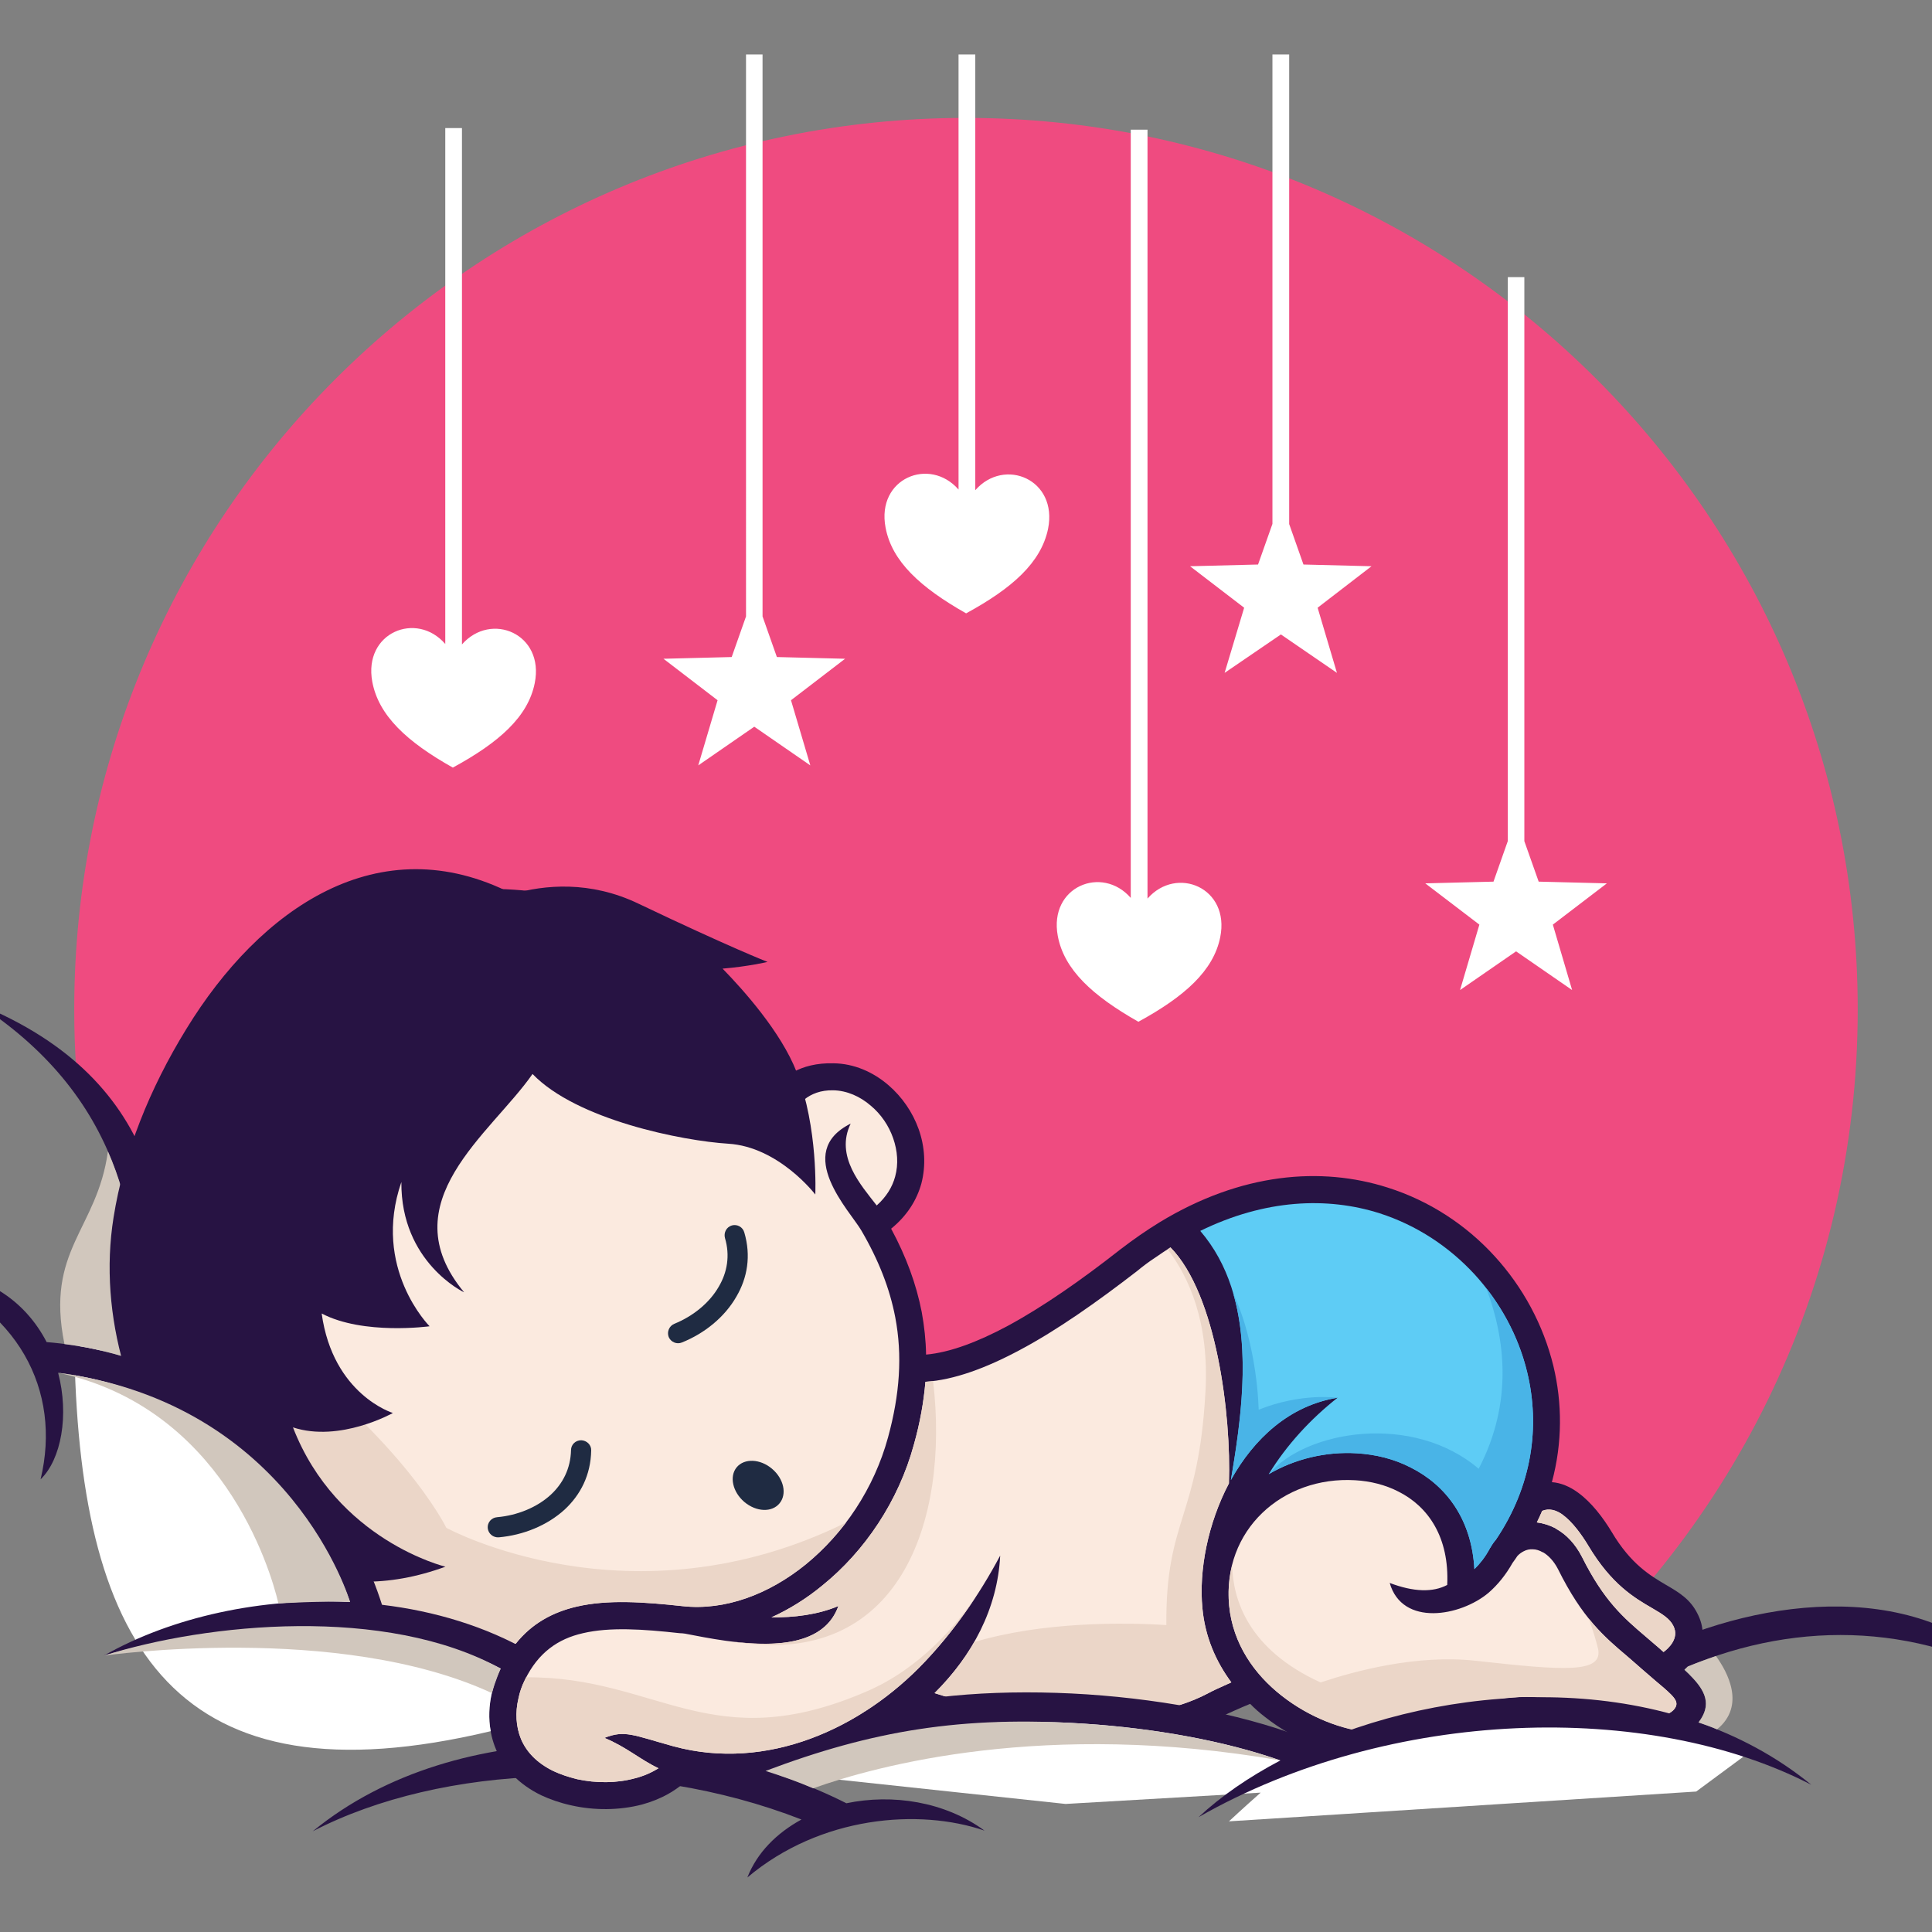
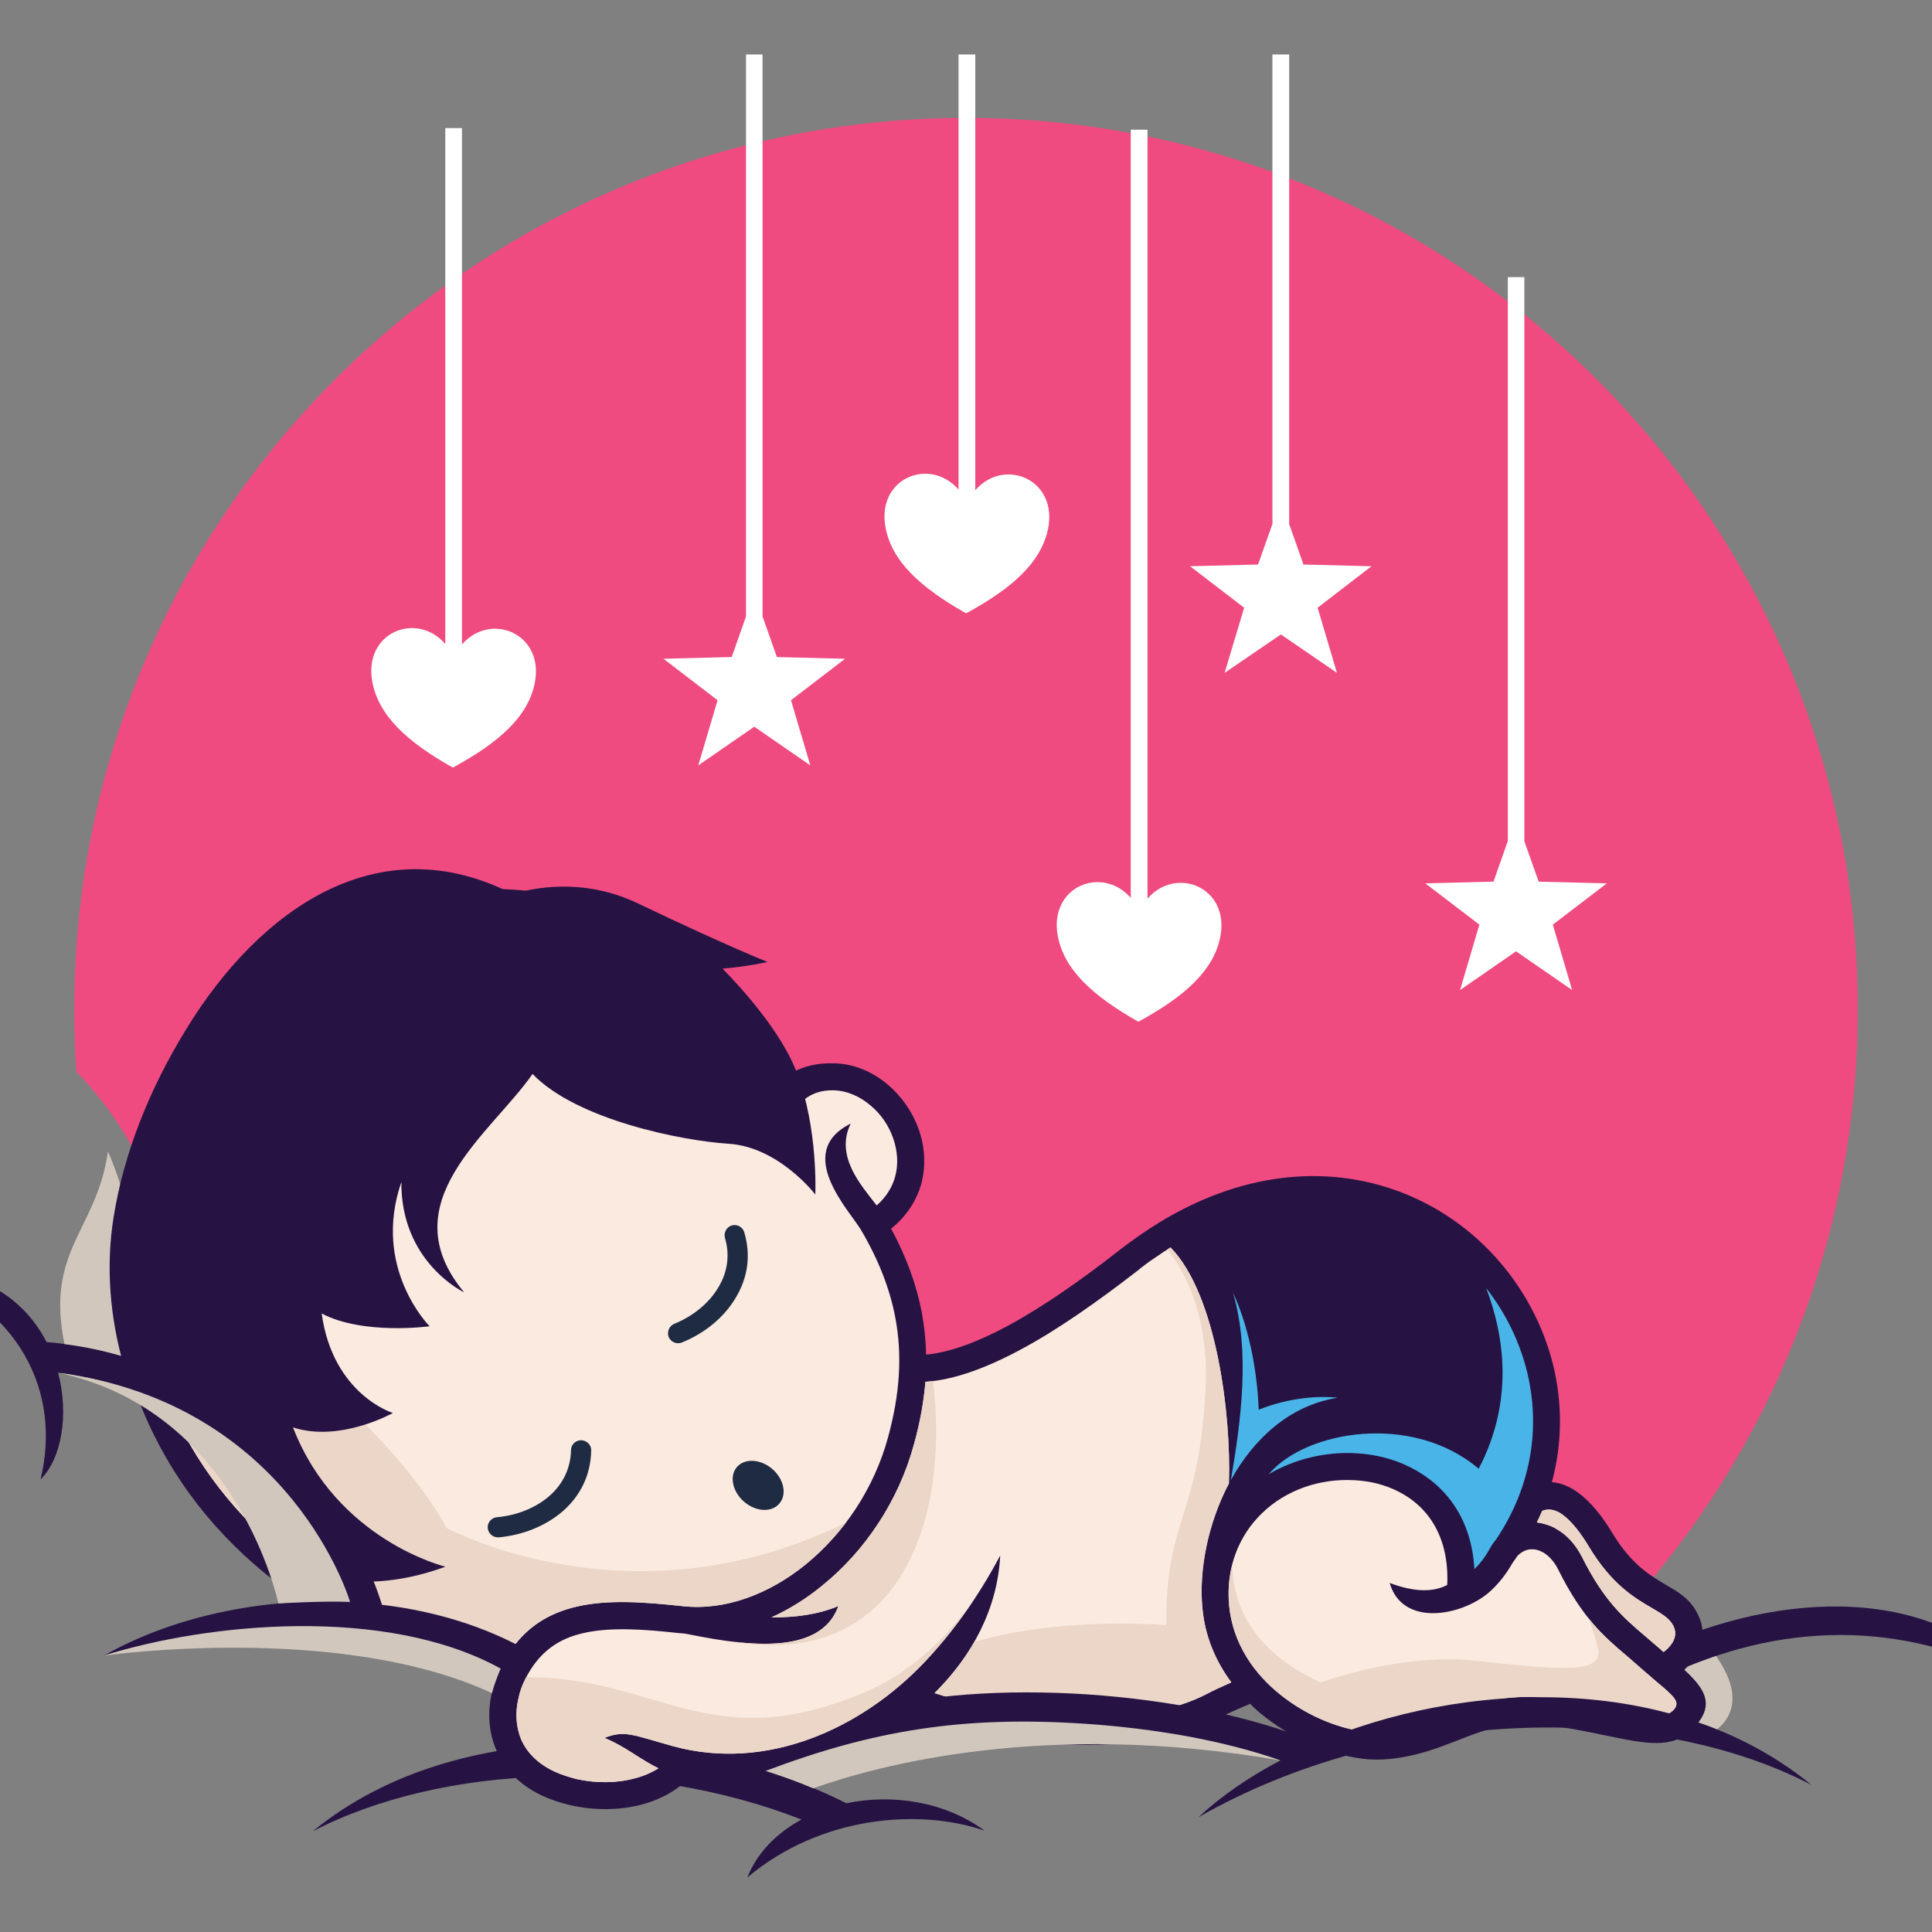
<svg xmlns="http://www.w3.org/2000/svg" version="1.1" id="Calque_1" x="0px" y="0px" width="36px" height="36px" viewBox="0 0 36 36" enable-background="new 0 0 36 36" xml:space="preserve">
  <rect x="0" y="0" width="36" height="36" fill="#808080" stroke="none" />
  <g>
    <path fill="#EF4B80" d="M17.998,2.197c9.176,0,16.618,7.439,16.618,16.614c0,5.222-2.412,9.88-6.18,12.927   c0.23-0.4,0.38-0.672,0.38-0.672s-4.14,0.283-6.172-0.371c-2.032-0.656-7.707-0.826-8.637-0.928S3.905,26.525,3.136,23.162   c-0.332-1.457-1.028-2.488-1.712-3.189c-0.028-0.385-0.041-0.768-0.041-1.162C1.383,9.636,8.822,2.197,17.998,2.197z" />
    <path fill="#FFFFFF" d="M18.002,11.429c-0.858-0.486-1.384-0.971-1.501-1.599c-0.174-0.919,0.822-1.324,1.36-0.708V1.015h0.312   v8.119c0.542-0.619,1.542-0.202,1.356,0.721C19.398,10.482,18.864,10.96,18.002,11.429z M8.608,2.387v9.621   c0.542-0.619,1.542-0.198,1.356,0.721c-0.125,0.627-0.664,1.105-1.526,1.574c-0.858-0.481-1.384-0.971-1.501-1.599   c-0.17-0.919,0.826-1.323,1.36-0.704V2.387H8.608z M14.209,1.015v10.471l0.267,0.757l1.271,0.032l-1.008,0.773l0.36,1.214   l-1.044-0.721l-1.044,0.721l0.36-1.214l-1.008-0.773l1.271-0.032l0.267-0.757V1.015H14.209z M28.403,15.671l0.268,0.757   l1.271,0.032l-1.007,0.769l0.359,1.219l-1.044-0.721l-1.044,0.721l0.36-1.219l-1.008-0.769l1.271-0.032l0.267-0.757V5.164h0.308   V15.671z M24.021,9.762l0.267,0.757l1.268,0.032l-1.004,0.773l0.36,1.214l-1.044-0.716l-1.049,0.716l0.364-1.214l-1.008-0.773   l1.267-0.032l0.268-0.757V1.015h0.312V9.762z M21.212,19.039c-0.858-0.487-1.385-0.972-1.502-1.6   c-0.17-0.919,0.825-1.323,1.36-0.708V2.416h0.312v14.328c0.542-0.62,1.542-0.203,1.355,0.72   C22.612,18.087,22.074,18.569,21.212,19.039z" />
    <path fill="#271343" d="M5.828,34.123c2.416-1.25,6.091-1.396,9.106-0.219c-0.461,0.252-0.826,0.615-1.008,1.08   c1.36-1.148,3.202-1.291,4.419-0.873c-0.74-0.543-1.716-0.689-2.574-0.51C12.971,32.184,8.563,31.885,5.828,34.123z M30.76,30.764   c2.097-1.016,5.092-1.373,6.815,0.539c-2.121-1.131-4.432-1.086-6.577-0.045L30.76,30.764z" />
-     <path fill="#271343" d="M2.974,25.758l-0.542-0.074c0.405-2.906-0.283-5.318-2.841-6.977C3.079,20.127,3.371,22.904,2.974,25.758z" />
    <path fill="#271343" d="M9.312,31.111c-1.202-0.117-2.315-0.484-3.291-1.047c-1.222-0.705-2.23-1.705-2.91-2.875   c-0.684-1.174-1.044-2.514-0.979-3.893c0.048-1.057,0.352-2.129,0.947-3.17c0.818-1.42,2.117-2.534,3.639-3.116   c1.433-0.546,3.064-0.624,4.679-0.053c0.757,0.267,1.465,0.684,2.08,1.267c0.502,0.478,0.943,1.06,1.299,1.755   c0.194-0.107,0.445-0.174,0.753-0.166c0.384,0.004,0.74,0.162,1.024,0.406c0.255,0.219,0.453,0.506,0.566,0.824   c0.113,0.32,0.138,0.672,0.049,1.012c-0.085,0.305-0.263,0.596-0.563,0.84c0.283,0.525,0.469,1.035,0.57,1.553   c0.048,0.264,0.077,0.527,0.081,0.793c0.441-0.039,0.959-0.234,1.518-0.533c0.66-0.357,1.373-0.854,2.101-1.426   c0.121-0.092,0.242-0.182,0.364-0.266c0.125-0.086,0.246-0.166,0.368-0.24c1.521-0.926,3.012-1.043,4.254-0.646   c0.776,0.246,1.457,0.695,1.987,1.275c0.529,0.578,0.91,1.283,1.097,2.047c0.166,0.691,0.17,1.434-0.028,2.166   c0.17,0.012,0.336,0.084,0.485,0.193c0.255,0.184,0.47,0.471,0.628,0.732c0.359,0.607,0.725,0.818,1.012,0.988   c0.251,0.146,0.453,0.268,0.587,0.535c0.255,0.496-0.049,0.869-0.243,1.047c0.036,0.037,0.077,0.068,0.105,0.102   c0.328,0.328,0.437,0.615,0.044,1.008c-0.376,0.373-0.857,0.271-1.606,0.117c-0.308-0.064-0.668-0.141-1.097-0.193   c-0.721-0.09-1.19,0.092-1.672,0.283c-0.376,0.145-0.765,0.299-1.287,0.348c-0.121,0.012-0.251,0.012-0.385,0.004   c-0.599-0.053-1.323-0.32-1.922-0.793c-0.094-0.072-0.187-0.154-0.271-0.24c-0.101,0.041-0.194,0.082-0.287,0.123   c-0.089,0.039-0.178,0.08-0.264,0.125c-0.725,0.385-1.675,0.533-2.671,0.514c-1.056-0.023-2.165-0.242-3.096-0.578   c-1.162,0.914-2.744,1.396-4.12,1.182c-0.239,0.25-0.55,0.416-0.895,0.51c-0.417,0.109-0.886,0.113-1.315,0.016   c-0.214-0.047-0.4-0.113-0.563-0.189c-0.425-0.207-0.696-0.506-0.838-0.846c-0.146-0.34-0.162-0.713-0.081-1.064   C9.199,31.391,9.248,31.25,9.312,31.111z" />
    <path fill="#FBEADF" d="M14.396,20.346c-0.34-0.705-0.773-1.287-1.263-1.752c-0.566-0.535-1.214-0.915-1.902-1.162   C9.733,16.905,8.224,16.979,6.9,17.48c-1.42,0.542-2.626,1.578-3.387,2.898c-0.551,0.967-0.83,1.961-0.878,2.941   c-0.061,1.279,0.275,2.525,0.915,3.613c0.635,1.098,1.579,2.037,2.724,2.697c0.979,0.563,2.113,0.918,3.335,1   c0.3-0.377,0.688-0.588,1.138-0.693c0.575-0.133,1.238-0.088,1.975-0.008c0.785,0.086,1.603-0.219,2.291-0.777   c0.708-0.574,1.275-1.416,1.534-2.367c0.219-0.801,0.271-1.525,0.134-2.242c-0.102-0.531-0.308-1.061-0.632-1.615   c-0.206-0.355-1.275-1.453-0.198-1.99c-0.296,0.609,0.194,1.148,0.485,1.525c0.182-0.162,0.292-0.346,0.344-0.539   c0.064-0.234,0.044-0.48-0.037-0.713c-0.081-0.234-0.227-0.449-0.417-0.607c-0.198-0.172-0.445-0.283-0.704-0.287   c-0.915-0.016-0.963,1.15-0.959,1.15C14.218,21.297,14.137,20.762,14.396,20.346z M14.375,30.137   c0.425,0.004,0.862-0.049,1.247-0.211c-0.364,1.02-2,0.68-2.861,0.514c-0.032-0.004-0.065-0.008-0.097-0.008   c-0.684-0.076-1.303-0.117-1.801,0c-0.465,0.105-0.833,0.361-1.081,0.867c-0.057,0.113-0.097,0.229-0.122,0.352   c-0.061,0.254-0.048,0.521,0.049,0.756c0.101,0.236,0.292,0.441,0.599,0.592c0.129,0.061,0.279,0.113,0.449,0.154   c0.352,0.076,0.736,0.076,1.077-0.018c0.158-0.039,0.307-0.105,0.437-0.186c-0.344-0.162-0.591-0.393-1.008-0.566   c0.38-0.15,0.53-0.053,1.291,0.158c1.736,0.469,3.497-0.324,4.683-1.58c0.51-0.537,0.991-1.205,1.4-1.975   c-0.049,0.988-0.522,1.867-1.223,2.563c0.826,0.268,1.769,0.438,2.672,0.457c0.914,0.02,1.78-0.113,2.424-0.453   c0.089-0.049,0.19-0.094,0.295-0.141c0.045-0.021,0.09-0.041,0.139-0.063c-0.288-0.389-0.49-0.85-0.539-1.383   c-0.068-0.705,0.102-1.578,0.494-2.324c0.045-1.271-0.23-3.525-1.089-4.398c-0.097,0.061-0.19,0.125-0.283,0.189   c-0.117,0.076-0.231,0.162-0.34,0.252c-0.753,0.582-1.489,1.1-2.174,1.465c-0.64,0.344-1.238,0.563-1.769,0.598   c-0.032,0.377-0.101,0.766-0.214,1.166c-0.288,1.061-0.919,1.992-1.704,2.627C15.031,29.785,14.708,29.986,14.375,30.137z    M30.998,30.783c0.077-0.057,0.304-0.25,0.182-0.488c-0.068-0.139-0.214-0.223-0.392-0.328c-0.337-0.195-0.761-0.445-1.19-1.162   c-0.129-0.215-0.3-0.449-0.485-0.584c-0.117-0.084-0.247-0.121-0.377-0.068c-0.032,0.074-0.064,0.146-0.097,0.215   c0.121,0.016,0.238,0.053,0.353,0.113v0.004c0.193,0.105,0.363,0.283,0.489,0.531c0.408,0.816,0.773,1.129,1.182,1.477l0,0   c0.09,0.078,0.183,0.158,0.268,0.23C30.949,30.742,30.975,30.764,30.998,30.783z M25.895,29.496   c0.449,0.17,0.806,0.178,1.072,0.037c0.041-0.887-0.353-1.461-0.91-1.74c-0.243-0.125-0.522-0.195-0.806-0.211   c-1.352-0.08-2.481,0.928-2.348,2.336c0.069,0.713,0.47,1.279,0.976,1.676c0.519,0.408,1.142,0.643,1.651,0.684   c0.109,0.008,0.206,0.008,0.295,0c0.449-0.041,0.806-0.182,1.154-0.316c0.542-0.215,1.068-0.42,1.914-0.314   c0.438,0.057,0.817,0.133,1.142,0.201c0.582,0.121,0.959,0.199,1.141,0.021c0.105-0.105,0.065-0.191-0.04-0.297   c-0.081-0.08-0.174-0.16-0.279-0.246c-0.085-0.072-0.174-0.15-0.263-0.227c-0.098-0.086-0.179-0.158-0.26-0.227l0,0   c-0.449-0.381-0.85-0.721-1.303-1.635c-0.077-0.15-0.179-0.256-0.283-0.316v0.004c-0.061-0.037-0.126-0.057-0.187-0.057   c-0.057-0.004-0.117,0.008-0.17,0.037c-0.04,0.02-0.081,0.049-0.117,0.088c-0.028,0.041-0.057,0.086-0.089,0.127   c-0.126,0.223-0.275,0.408-0.449,0.559C27.214,30.119,26.129,30.314,25.895,29.496z" />
    <path fill="#EBD6C8" d="M2.719,22.547c-0.044,0.26-0.073,0.518-0.085,0.773c-0.061,1.279,0.275,2.525,0.915,3.613   c0.635,1.098,1.579,2.037,2.724,2.697c0.979,0.563,2.113,0.918,3.335,1c0.3-0.377,0.688-0.588,1.138-0.693   c0.575-0.133,1.238-0.088,1.975-0.008c0.785,0.086,1.603-0.219,2.291-0.777c0.275-0.227,0.53-0.49,0.752-0.781   c-4.011,1.977-7.447,0.098-7.447,0.098s-0.854-1.773-3.756-3.789C3.658,24.053,3.083,23.297,2.719,22.547z M22.96,29.164   c0.013,0.641,0.296,1.57,1.647,2.186c0.64-0.213,1.789-0.525,2.89-0.404c1.644,0.182,2.384,0.242,2.279-0.23   c-0.033-0.137-0.094-0.34-0.171-0.555c0.239,0.299,0.478,0.502,0.729,0.713l0,0c0.081,0.068,0.162,0.141,0.26,0.227   c0.089,0.076,0.178,0.154,0.263,0.227c0.105,0.086,0.198,0.166,0.279,0.246c0.105,0.105,0.146,0.191,0.04,0.297   c-0.182,0.178-0.559,0.1-1.141-0.021c-0.324-0.068-0.704-0.145-1.142-0.201c-0.846-0.105-1.372,0.1-1.914,0.314   c-0.349,0.135-0.705,0.275-1.154,0.316c-0.089,0.008-0.186,0.008-0.295,0c-0.51-0.041-1.133-0.275-1.651-0.684   c-0.506-0.396-0.906-0.963-0.976-1.676C22.879,29.65,22.899,29.4,22.96,29.164z M30.998,30.783c0.077-0.057,0.304-0.25,0.182-0.488   c-0.068-0.139-0.214-0.223-0.392-0.328c-0.337-0.195-0.761-0.445-1.19-1.162c-0.129-0.215-0.3-0.449-0.485-0.584   c-0.117-0.084-0.247-0.121-0.377-0.068c-0.032,0.074-0.064,0.146-0.101,0.215c0.125,0.016,0.242,0.053,0.356,0.113v0.004   c0.193,0.105,0.363,0.283,0.489,0.531c0.408,0.816,0.773,1.129,1.182,1.477l0,0c0.09,0.078,0.183,0.158,0.268,0.23   C30.949,30.742,30.975,30.764,30.998,30.783z M9.802,31.254c2.46-0.018,3.452,1.521,6.358,0.258   c0.983-0.424,1.663-1.234,2.027-1.764c-0.295,0.453-0.619,0.861-0.951,1.213c-1.186,1.256-2.947,2.049-4.683,1.58   c-0.761-0.211-0.911-0.309-1.291-0.158c0.417,0.174,0.664,0.404,1.008,0.566c-0.13,0.08-0.279,0.146-0.437,0.186   c-0.34,0.094-0.725,0.094-1.077,0.018c-0.17-0.041-0.32-0.094-0.449-0.154C10,32.848,9.81,32.643,9.709,32.406   C9.612,32.172,9.6,31.904,9.66,31.65c0.024-0.123,0.065-0.238,0.122-0.352C9.79,31.281,9.798,31.27,9.802,31.254z M17.387,25.736   c0.308,2.615-0.627,5.375-3.724,4.854c0.81,0.098,1.704,0.057,1.959-0.664c-0.384,0.162-0.822,0.215-1.247,0.211   c0.332-0.15,0.656-0.352,0.951-0.596c0.785-0.635,1.417-1.566,1.704-2.627c0.113-0.4,0.182-0.789,0.214-1.166   C17.29,25.744,17.338,25.74,17.387,25.736z M21.758,23.279c0.396,0.52,0.777,1.355,0.704,2.652   c-0.129,2.367-0.744,2.359-0.729,4.35c-0.805-0.053-2.314-0.061-3.578,0.316c-0.198,0.344-0.453,0.664-0.741,0.951   c0.826,0.268,1.769,0.438,2.672,0.457c0.914,0.02,1.78-0.113,2.424-0.453c0.089-0.049,0.19-0.094,0.295-0.141   c0.045-0.021,0.09-0.041,0.139-0.063c-0.288-0.389-0.49-0.85-0.539-1.383c-0.068-0.705,0.102-1.578,0.494-2.324   c0.045-1.271-0.23-3.525-1.089-4.398L21.758,23.279z" />
    <path fill="#1F2B42" d="M13.728,27.34c0.142-0.17,0.437-0.158,0.656,0.027c0.223,0.188,0.283,0.475,0.142,0.645   c-0.142,0.174-0.433,0.162-0.656-0.025C13.651,27.801,13.586,27.51,13.728,27.34z M10.64,27.023c0-0.105,0.084-0.186,0.19-0.186   c0.105,0.004,0.19,0.088,0.186,0.189c-0.008,0.463-0.202,0.83-0.494,1.102c-0.328,0.299-0.773,0.477-1.227,0.518   c-0.105,0.008-0.198-0.068-0.207-0.174c-0.008-0.102,0.069-0.193,0.174-0.201c0.373-0.033,0.741-0.18,1-0.418   C10.486,27.646,10.632,27.367,10.64,27.023z M13.509,23.07c-0.028-0.102,0.028-0.207,0.129-0.236   c0.098-0.027,0.203,0.029,0.231,0.131c0.129,0.436,0.057,0.846-0.146,1.193c-0.219,0.385-0.595,0.688-1.016,0.857   c-0.097,0.041-0.207-0.008-0.247-0.102c-0.036-0.096,0.008-0.205,0.105-0.246c0.348-0.141,0.656-0.389,0.83-0.695   C13.55,23.709,13.606,23.396,13.509,23.07z" />
-     <path fill="#5ECCF5" d="M22.936,27.578c0.426-0.766,1.089-1.389,1.987-1.533c-0.502,0.396-0.947,0.877-1.282,1.424   c0.489-0.287,1.072-0.424,1.639-0.389c0.353,0.021,0.696,0.105,1.004,0.264c0.655,0.328,1.138,0.955,1.189,1.895   c0.105-0.102,0.199-0.223,0.279-0.369l0.009-0.016h-0.005l0.013-0.012c0.032-0.057,0.064-0.105,0.104-0.15   c0.681-1.008,0.826-2.121,0.584-3.121c-0.162-0.68-0.507-1.307-0.979-1.824c-0.474-0.514-1.077-0.916-1.77-1.139   c-0.979-0.311-2.137-0.262-3.343,0.328C23.434,24.184,23.195,26.064,22.936,27.578z" />
    <path fill="#49B4E7" d="M22.936,27.578c0.426-0.766,1.089-1.389,1.987-1.533c0,0-0.672-0.098-1.469,0.223   c-0.017-0.514-0.126-1.422-0.478-2.178C23.3,25.195,23.122,26.482,22.936,27.578z M23.641,27.469   c0.489-0.287,1.072-0.424,1.639-0.389c0.353,0.021,0.696,0.105,1.004,0.264c0.655,0.328,1.138,0.955,1.189,1.895   c0.105-0.102,0.199-0.223,0.279-0.369l0.009-0.016h-0.005l0.013-0.012c0.032-0.057,0.064-0.105,0.104-0.15   c0.681-1.008,0.826-2.121,0.584-3.121c-0.139-0.57-0.401-1.104-0.762-1.566c0.353,0.936,0.502,2.129-0.142,3.363   C26.327,26.324,24.34,26.646,23.641,27.469z" />
-     <path fill="#FFFFFF" d="M1.388,25.252c-0.012-0.572,1.109,0.318,1.586,0.506c1.449,0.574,3.149,2.035,4.096,4.361   c0.404,0.066,0.817,0.168,1.222,0.313c0.461,0.166,0.838,0.316,1.149,0.453c-0.178,0.291-0.353,0.713-0.32,1.195   c0.004,0.061,0.012,0.121,0.024,0.178C3.29,33.654,1.509,30.734,1.388,25.252z M16.748,32.111c0.805-0.178,1.861-0.361,2.813-0.361   c1.861,0,4.743,0.836,4.743,0.836v0.266c0.336-0.053,2.335-0.967,4.473-0.947c2.319,0.021,3.711,0.826,3.711,0.826l-0.882,0.652   l-8.706,0.555c0,0,0.283-0.264,0.591-0.535l-3.635,0.211l-4.233-0.453l-0.101-0.381C16.015,32.586,16.428,32.342,16.748,32.111z" />
    <path fill="#271343" d="M0.756,27.566c0.4-1.66-0.425-3.23-2.332-3.898c1.283-0.023,2.056,0.588,2.445,1.34   c2.825,0.227,5.391,2.182,6.249,4.895c0.983,0.117,1.935,0.404,2.756,0.877c-0.093,0.15-0.187,0.316-0.243,0.479   c-3.088-1.846-7.687-0.414-7.698-0.408c1.275-0.725,2.95-1.086,4.589-1c-0.825-2.303-3.015-3.975-5.439-4.271   C1.291,26.371,1.141,27.193,0.756,27.566z M33.75,33.256c-3.026-1.566-7.835-1.443-11.417,0.604   c0.421-0.393,0.938-0.748,1.525-1.057c-1.048-0.367-2.348-0.598-3.639-0.684c-1.473-0.102-3.1,0.025-4.136,0.336l0.021-0.555   c1.101-0.328,2.619-0.428,4.152-0.328c1.522,0.102,3.068,0.406,4.234,0.887l-0.021,0.049C27.25,31.295,31.168,31.145,33.75,33.256z   " />
    <path fill="#D1C7BD" d="M23.858,32.803c-4.383-0.76-7.528,0.098-8.706,0.52c-0.284-0.123-0.579-0.227-0.887-0.324   c1.987-0.75,3.655-1.033,5.954-0.879C21.511,32.205,22.811,32.436,23.858,32.803z M31.974,30.857   c0.21,0.291,0.563,0.922,0.021,1.367c-0.113-0.049-0.23-0.09-0.345-0.129c0.251-0.328,0.134-0.588-0.157-0.879   c-0.028-0.033-0.069-0.064-0.105-0.102c0.021-0.02,0.04-0.039,0.061-0.061C31.621,30.982,31.8,30.918,31.974,30.857z M2.011,21.455   c-0.202,1.465-1.169,1.828-0.81,3.59c0.385,0.049,0.761,0.129,1.129,0.242c-0.162-0.643-0.231-1.314-0.198-1.99   c0.016-0.365,0.064-0.734,0.146-1.102C2.205,21.939,2.116,21.693,2.011,21.455z M6.523,29.85c0,0-1.081-3.695-5.439-4.271   c3.043,0.648,3.946,3.623,4.104,4.299C5.188,29.877,6.03,29.828,6.523,29.85z M9.167,31.549c-2.853-1.324-7.232-0.699-7.232-0.699   c1.926-0.607,5.253-0.939,7.395,0.242C9.329,31.092,9.227,31.322,9.167,31.549z" />
    <path fill="#271343" d="M7.479,22.025c-0.555,1.607,0.526,2.688,0.526,2.688s-1.234,0.17-2.011-0.238   c0.21,1.514,1.327,1.854,1.327,1.854s-0.987,0.555-1.862,0.268C6.277,28.707,8.3,29.193,8.3,29.193   c-0.538,0.197-1.056,0.287-1.55,0.279c-1.23-2.307-2.854-3.416-4.444-4.027c-0.259-0.895-0.336-1.85-0.19-2.76   c0.19-1.199,0.672-2.4,1.355-3.51c1.372-2.242,3.586-3.796,6.08-2.518c0.595-0.17,1.445-0.251,2.347,0.182   c1.704,0.813,2.404,1.085,2.404,1.085s-0.356,0.085-0.838,0.125c0.38,0.389,1.089,1.178,1.38,1.926   c0.405,1.045,0.348,2.283,0.348,2.283s-0.68-0.891-1.626-0.947c-0.846-0.053-2.817-0.441-3.643-1.299   c-0.777,1.117-2.667,2.393-1.275,4.068C8.648,24.082,7.467,23.523,7.479,22.025z" />
  </g>
</svg>